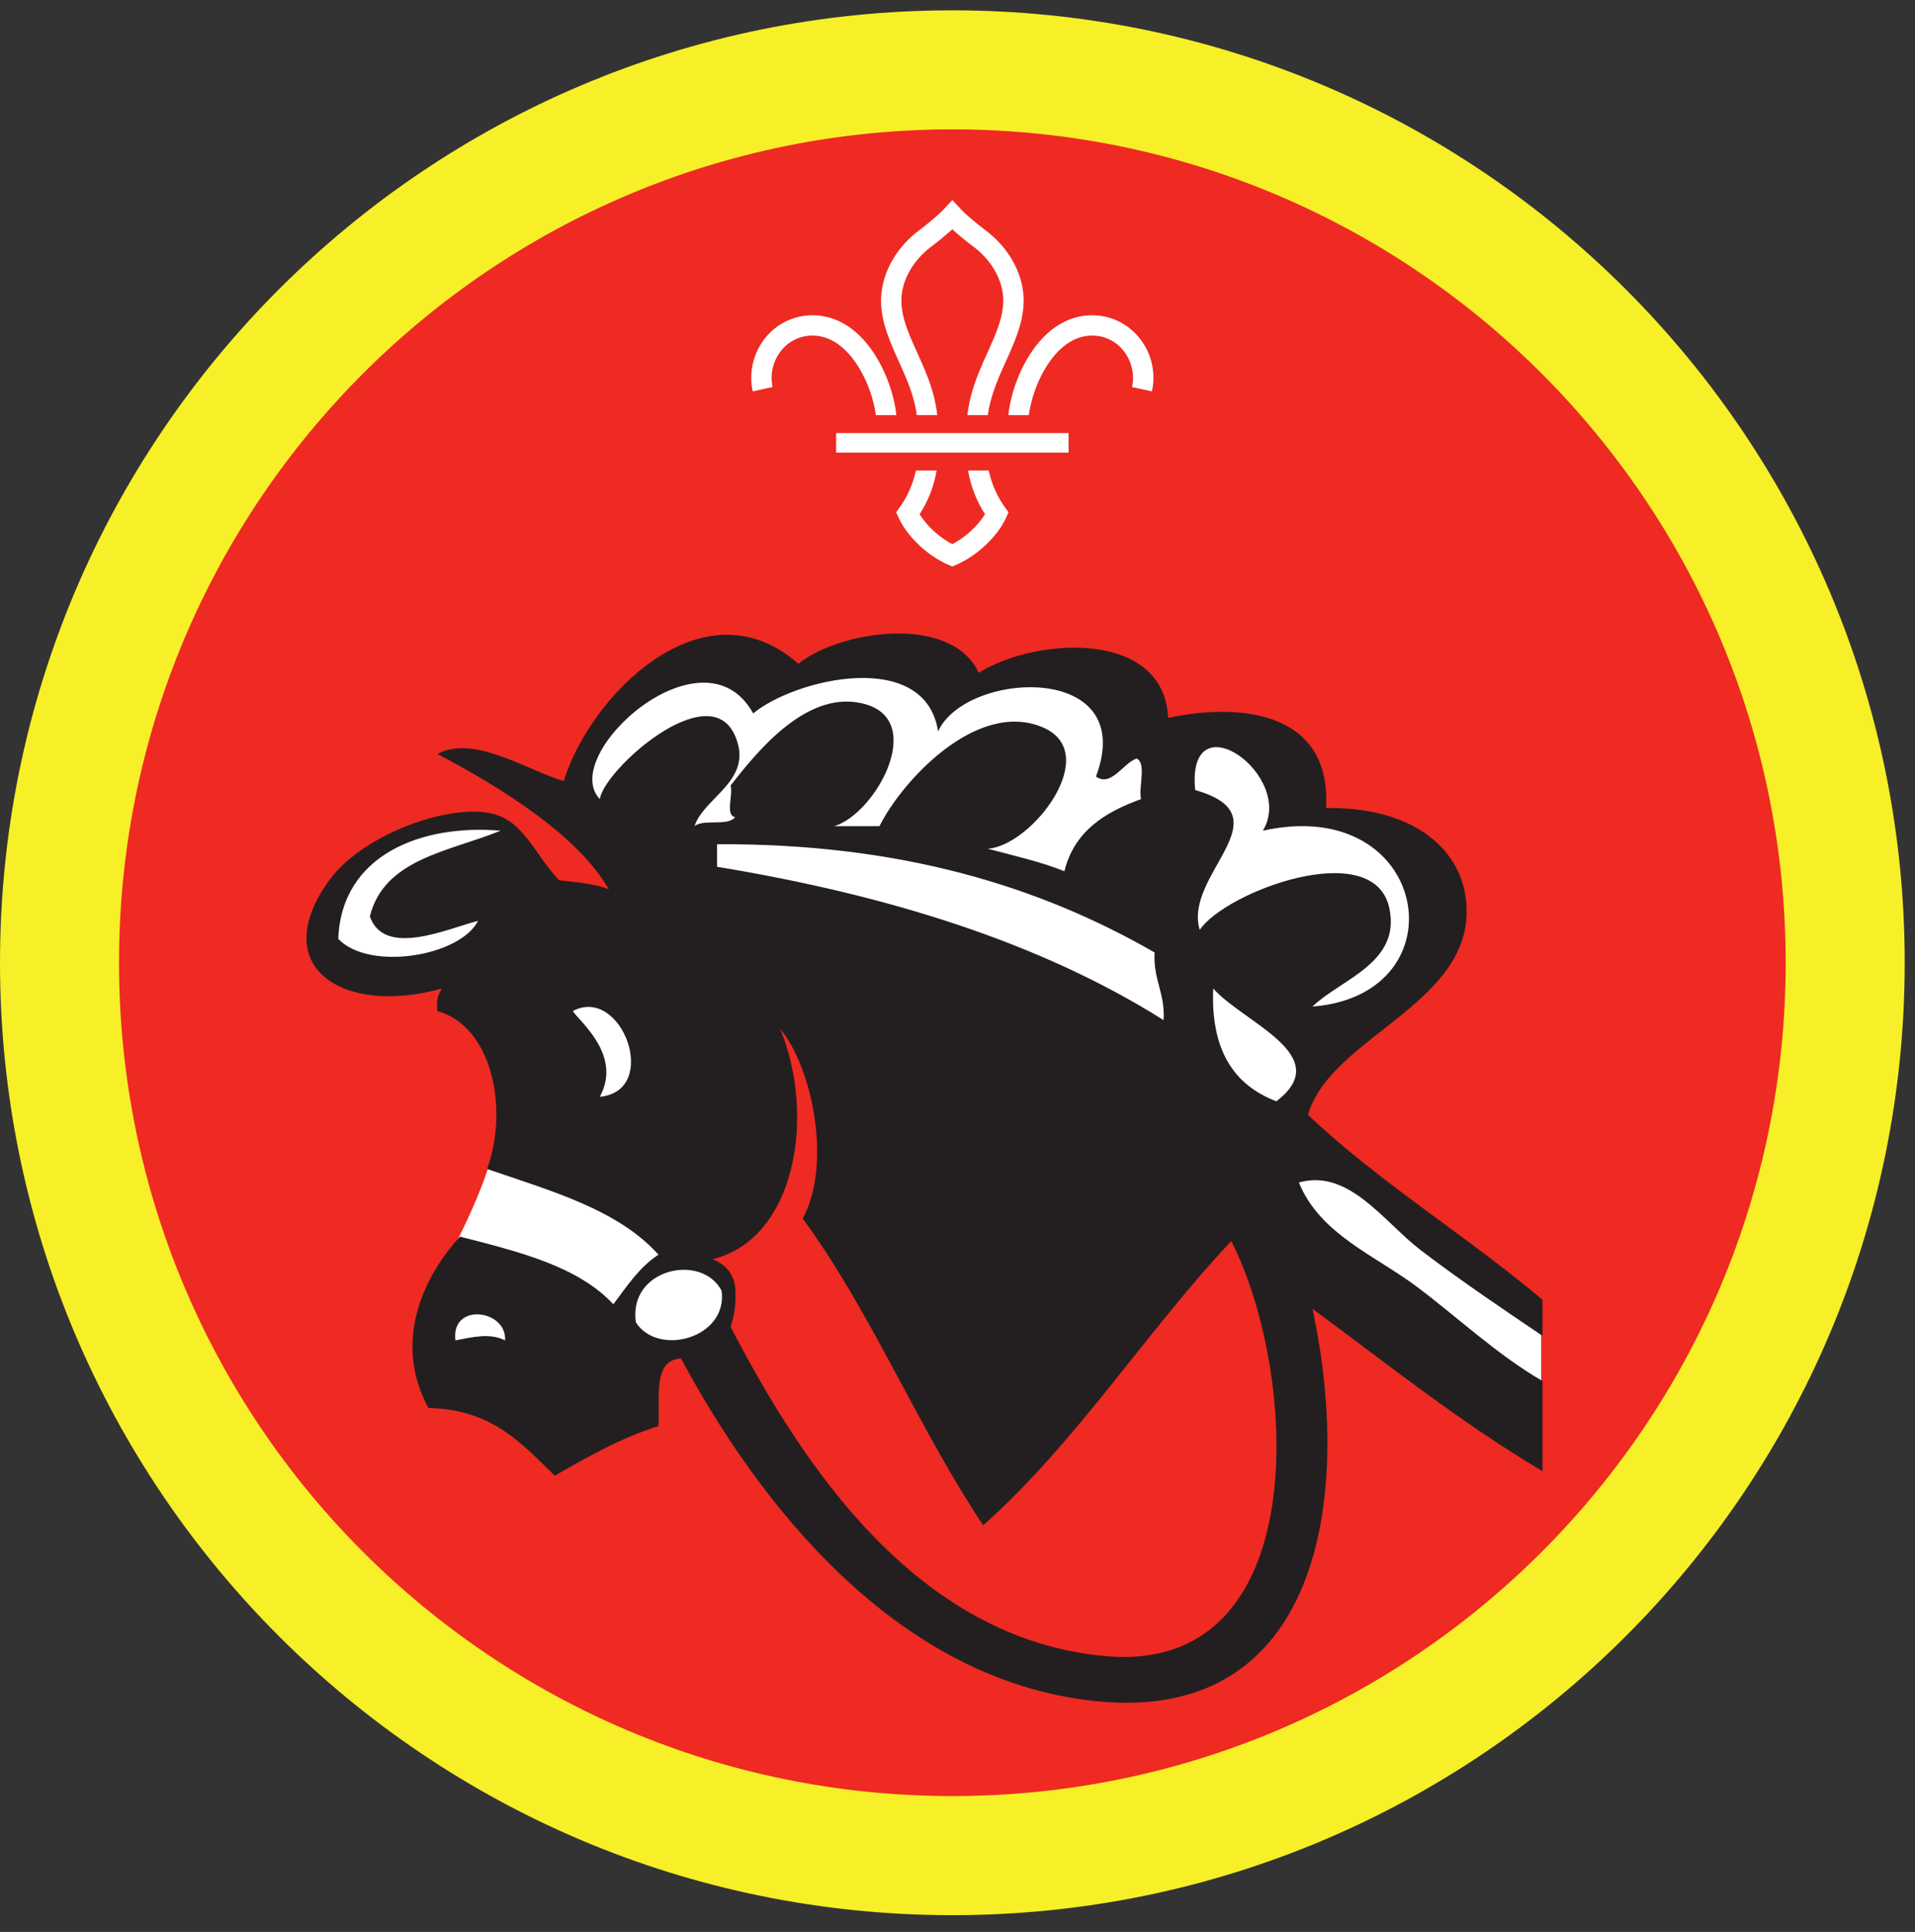
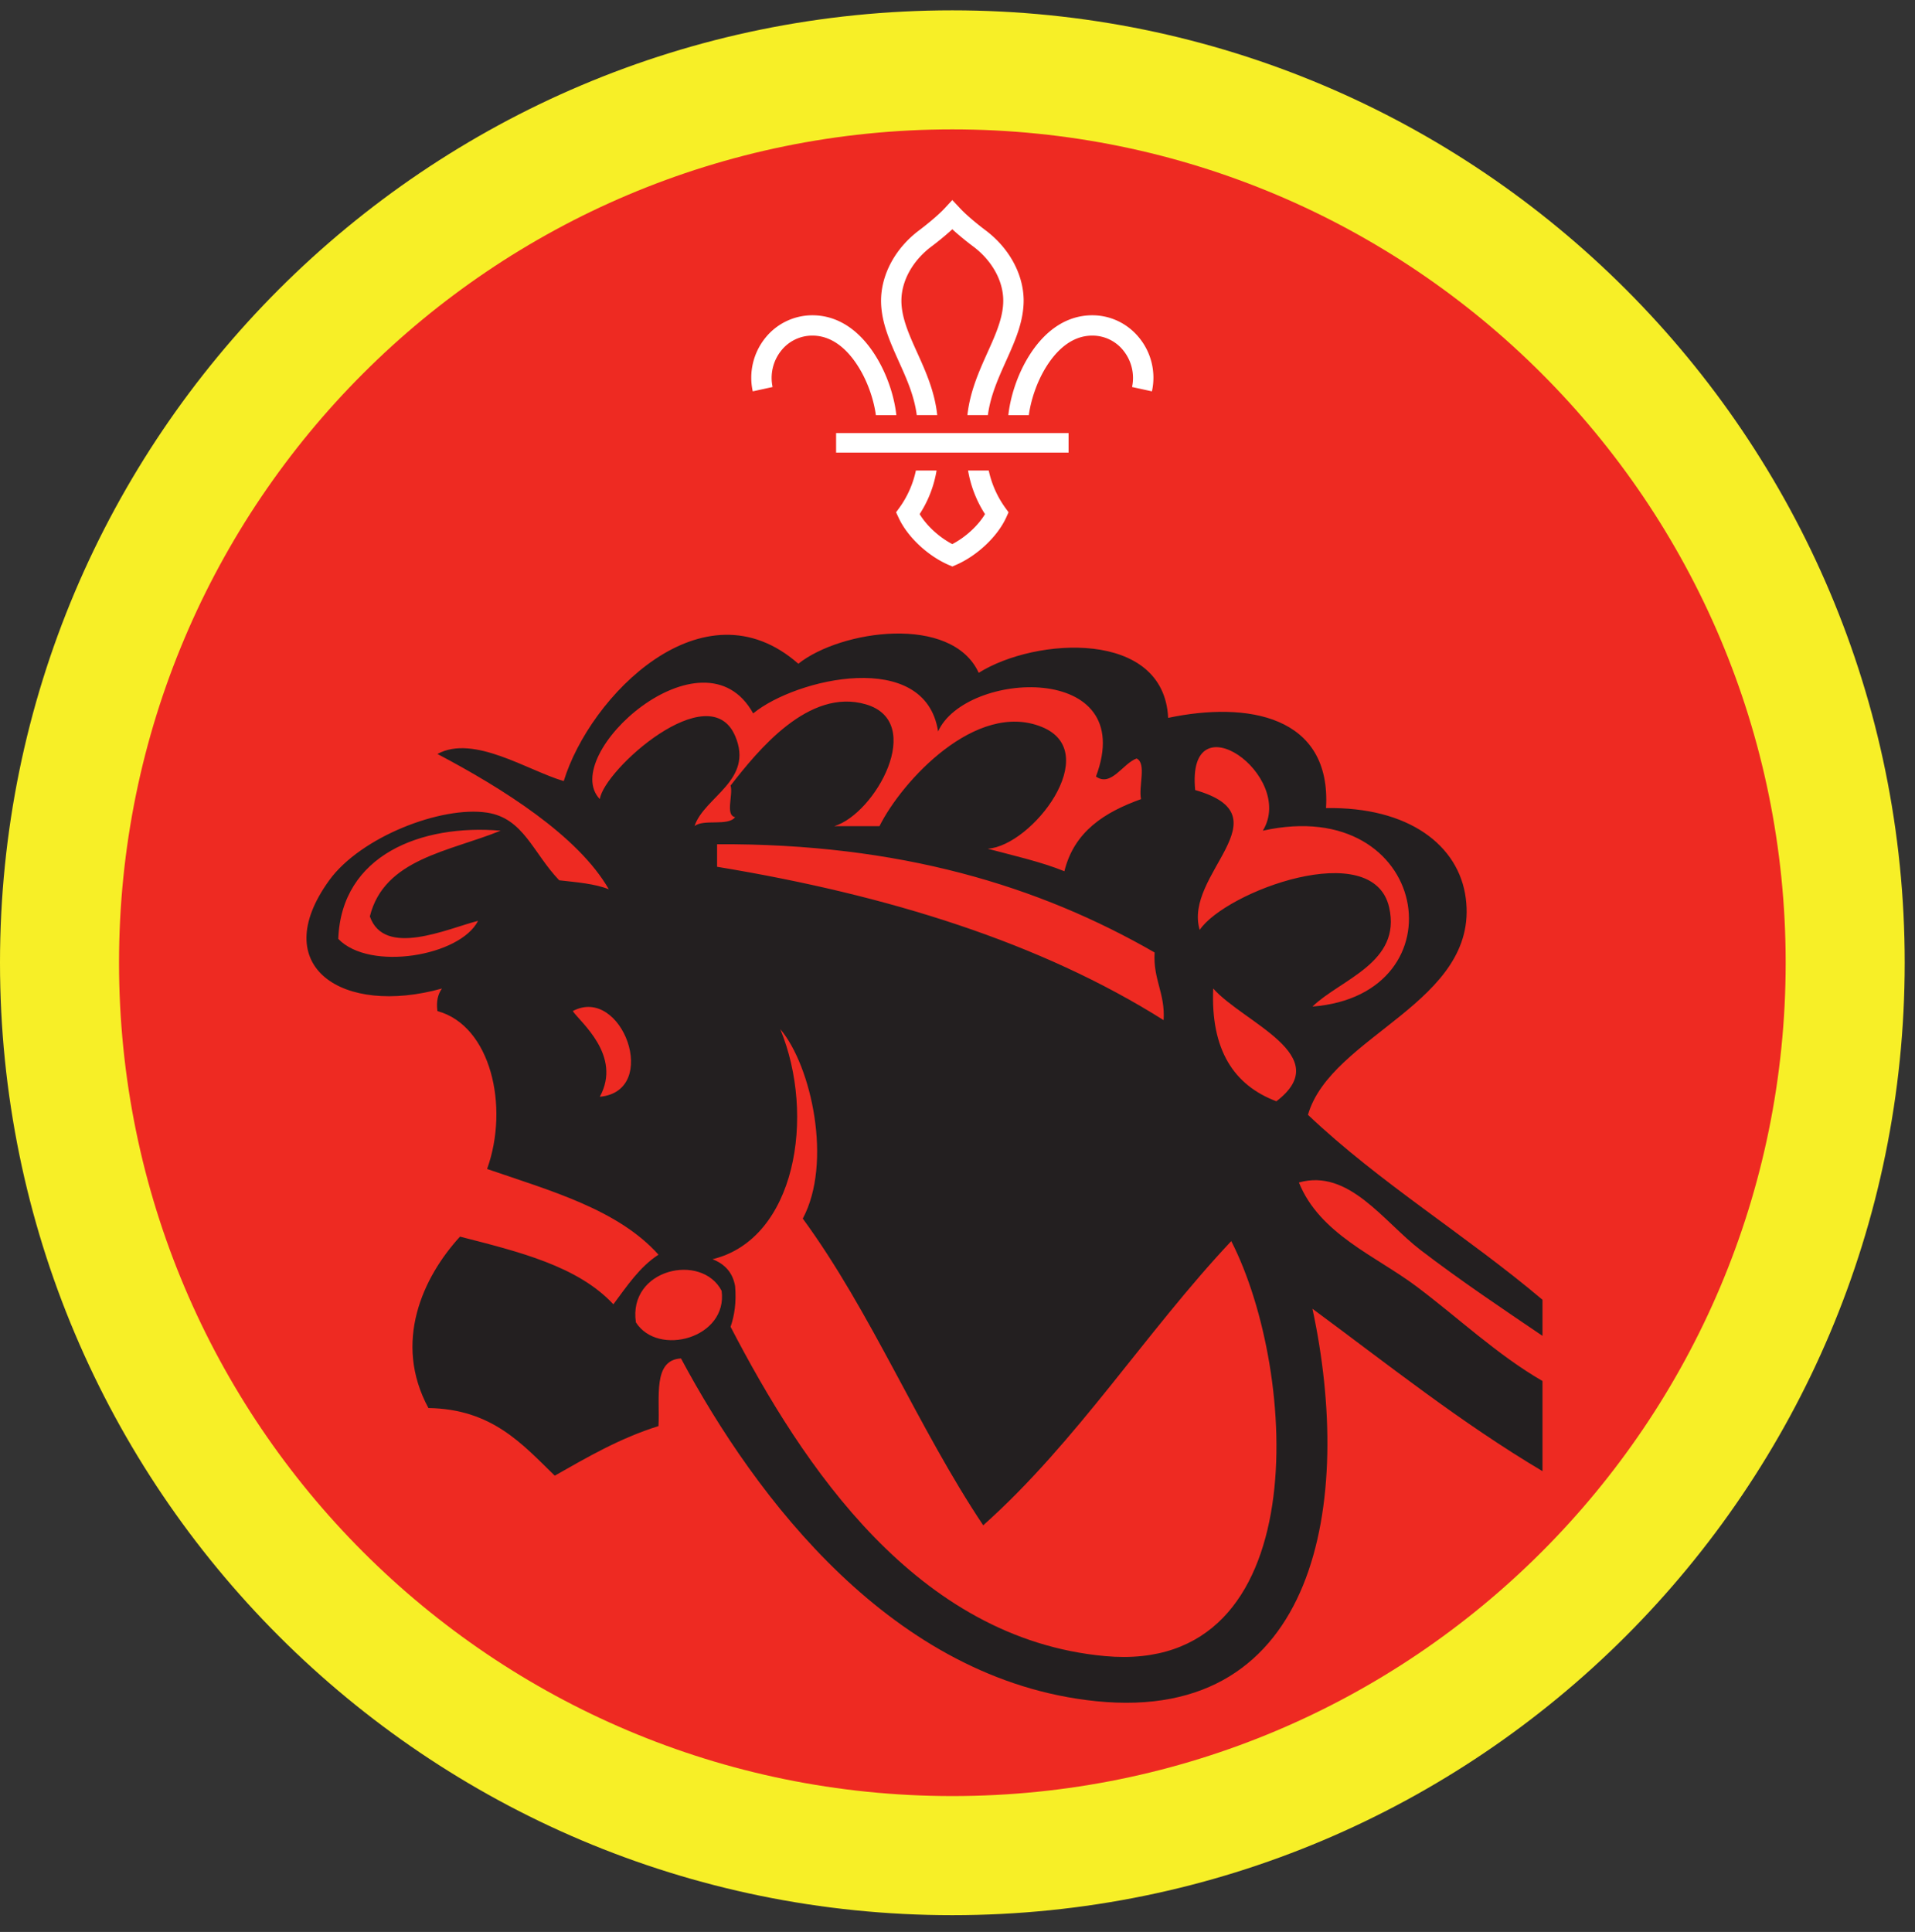
<svg xmlns="http://www.w3.org/2000/svg" height="153.333" viewBox="0 0 152 153.333" width="152">
  <rect x="0" y="0" width="152" height="153.333" fill="#333333" stroke="none" />
  <path d="M75.588.82C33.844.82 0 34.664 0 76.408c0 41.75 33.844 75.595 75.588 75.595 41.75 0 75.595-33.844 75.595-75.595C151.183 34.664 117.339.82 75.588.82" fill="#f7ef27" fill-rule="evenodd" />
  <path d="M141.735 76.408c0 36.532-29.615 66.141-66.142 66.141-36.53 0-66.145-29.609-66.145-66.141 0-36.525 29.615-66.14 66.145-66.14 36.527 0 66.142 29.615 66.142 66.14" fill="#ee2a22" fill-rule="evenodd" />
-   <path d="M36.193 98.648s2.01-3.823 2.817-6.844c.802-3.016 2.411-8.65 2.411-8.65l-6.837-6.24H28.14l-2.01-3.016 2.411-5.635 7.449-3.22 3.822.402 3.224 5.031 6.437 1.005-4.025-7.85 3.625-7.645 8.454-3.42 4.02 1.405 5.838-1.61 8.151 1.423h7.948l6.443 4.614 2.818 1.01 4.026-1.812 6.036 4.025v3.016l8.048 2.016 3.02 6.64-4.026 6.038-5.23 4.828-3.223 4.833 20.932 14.89v7.449l-24.15-15.5-35.423-18.11-3.619 16.099-3.422 6.437 2.01 1.812-.401 2.215-1.411 2.416-4.021.407-17.51 1.005 1.812-9.464" fill="#fff" fill-rule="evenodd" />
-   <path d="M36.15 106.383c1.32-.251 2.725-.62 3.938 0 .152-2.464-4.328-3.032-3.937 0zm14.323-1.432c1.751 2.76 7.313 1.254 6.803-2.506-1.588-3.042-7.432-1.745-6.803 2.506zm6.084-5.01c.938.368 1.6 1.024 1.792 2.144.11 1.303-.057 2.329-.36 3.22 5.704 10.993 14.76 24.764 29.719 26.135 16.694 1.525 15.36-22.5 10.021-32.937-6.822 7.26-12.245 15.921-19.688 22.557-5.166-7.724-8.874-16.907-14.322-24.344 2.364-4.412.697-12.114-1.787-15.037 2.839 6.89 1.224 16.662-5.375 18.261zM45.464 80.246c.577.87 3.932 3.521 2.145 6.802 4.839-.447 1.755-8.88-2.145-6.802zm55.848 7.16c4.745-3.628-2.604-6.228-5.015-8.952-.209 4.865 1.635 7.677 5.015 8.953zM56.917 68.794c13.624 2.246 25.708 6.038 35.443 12.172.13-2.16-.844-3.213-.715-5.37-9.166-5.275-20.213-8.666-34.728-8.592v1.79zM26.85 74.517c2.484 2.595 9.678 1.371 11.094-1.432-2.433.62-7.443 2.938-8.588-.353 1.14-4.584 6.312-5.141 10.38-6.803-6.276-.536-12.637 1.912-12.886 8.588zm68.015-11.812c7.297 2.079-.968 6.688.36 11.1 2.041-3.037 13.75-7.412 15.036-1.793 1.005 4.396-3.828 5.693-6.088 7.876 11.979-.937 9.338-16.902-3.937-13.959 2.65-4.36-6.079-10.584-5.371-3.224zm-35.083-6.084c-3.948-7.135-15.505 3.314-12.172 6.803.323-2.322 8.677-9.807 10.74-5.016 1.52 3.532-2.458 4.824-3.224 7.161.719-.593 2.656.033 3.224-.713-.802-.156-.146-1.765-.36-2.51 2.183-2.802 6.204-7.771 10.74-6.443 4.776 1.401.744 8.677-2.505 9.666h3.583c1.761-3.546 7.662-10 12.886-7.874 4.932 2.005-.766 9.437-4.297 9.666 2.073.553 4.219 1.032 6.088 1.787.776-3.162 3.193-4.683 6.084-5.724-.219-.973.459-2.844-.354-3.224-1.089.39-2.017 2.292-3.224 1.432 3.437-9.14-10.36-8.422-12.531-3.577-1.006-6.6-11.276-4.224-14.678-1.434zm3.583-3.942c3.385-2.687 12.177-3.938 14.319.72 4.514-2.83 14.702-3.459 15.036 3.577 6.281-1.328 12.964-.192 12.532 7.161 6.552-.12 10.552 2.948 11.093 7.161 1.068 8.282-10.704 10.84-12.527 17.183 5.693 5.402 12.6 9.594 18.615 14.678v2.864c-3.083-2.088-6.5-4.38-9.667-6.802-2.948-2.256-5.702-6.485-9.667-5.37 1.647 4.09 6.085 5.818 9.309 8.234 3.364 2.522 6.421 5.438 10.025 7.522v7.156c-6.515-3.87-12.281-8.48-18.26-12.891 3.276 15.213.459 32.953-17.182 31.145-16.13-1.65-27.031-16.166-32.938-27.202-2.26.125-1.667 3.104-1.787 5.369-3.088.97-5.645 2.47-8.234 3.937-2.6-2.53-4.984-5.285-10.026-5.369-2.838-5.23-.432-10.401 2.505-13.604 4.657 1.193 9.354 2.338 12.173 5.37 1.077-1.433 2.062-2.949 3.582-3.938-3.218-3.588-8.546-5.063-13.604-6.801 1.776-4.948.298-11.376-3.942-12.532-.11-.828.062-1.375.36-1.792-7.882 2.204-13.918-1.723-8.948-8.588 2.5-3.453 8.916-5.922 12.53-5.37 2.891.438 3.636 3.187 5.724 5.37 1.396.156 2.834.27 3.938.713-2.432-4.244-8.443-8.02-13.604-10.739 2.885-1.573 7.188 1.328 10.026 2.151 2.052-6.724 11.058-15.964 18.619-9.313" fill="#231f20" fill-rule="evenodd" />
+   <path d="M36.15 106.383zm14.323-1.432c1.751 2.76 7.313 1.254 6.803-2.506-1.588-3.042-7.432-1.745-6.803 2.506zm6.084-5.01c.938.368 1.6 1.024 1.792 2.144.11 1.303-.057 2.329-.36 3.22 5.704 10.993 14.76 24.764 29.719 26.135 16.694 1.525 15.36-22.5 10.021-32.937-6.822 7.26-12.245 15.921-19.688 22.557-5.166-7.724-8.874-16.907-14.322-24.344 2.364-4.412.697-12.114-1.787-15.037 2.839 6.89 1.224 16.662-5.375 18.261zM45.464 80.246c.577.87 3.932 3.521 2.145 6.802 4.839-.447 1.755-8.88-2.145-6.802zm55.848 7.16c4.745-3.628-2.604-6.228-5.015-8.952-.209 4.865 1.635 7.677 5.015 8.953zM56.917 68.794c13.624 2.246 25.708 6.038 35.443 12.172.13-2.16-.844-3.213-.715-5.37-9.166-5.275-20.213-8.666-34.728-8.592v1.79zM26.85 74.517c2.484 2.595 9.678 1.371 11.094-1.432-2.433.62-7.443 2.938-8.588-.353 1.14-4.584 6.312-5.141 10.38-6.803-6.276-.536-12.637 1.912-12.886 8.588zm68.015-11.812c7.297 2.079-.968 6.688.36 11.1 2.041-3.037 13.75-7.412 15.036-1.793 1.005 4.396-3.828 5.693-6.088 7.876 11.979-.937 9.338-16.902-3.937-13.959 2.65-4.36-6.079-10.584-5.371-3.224zm-35.083-6.084c-3.948-7.135-15.505 3.314-12.172 6.803.323-2.322 8.677-9.807 10.74-5.016 1.52 3.532-2.458 4.824-3.224 7.161.719-.593 2.656.033 3.224-.713-.802-.156-.146-1.765-.36-2.51 2.183-2.802 6.204-7.771 10.74-6.443 4.776 1.401.744 8.677-2.505 9.666h3.583c1.761-3.546 7.662-10 12.886-7.874 4.932 2.005-.766 9.437-4.297 9.666 2.073.553 4.219 1.032 6.088 1.787.776-3.162 3.193-4.683 6.084-5.724-.219-.973.459-2.844-.354-3.224-1.089.39-2.017 2.292-3.224 1.432 3.437-9.14-10.36-8.422-12.531-3.577-1.006-6.6-11.276-4.224-14.678-1.434zm3.583-3.942c3.385-2.687 12.177-3.938 14.319.72 4.514-2.83 14.702-3.459 15.036 3.577 6.281-1.328 12.964-.192 12.532 7.161 6.552-.12 10.552 2.948 11.093 7.161 1.068 8.282-10.704 10.84-12.527 17.183 5.693 5.402 12.6 9.594 18.615 14.678v2.864c-3.083-2.088-6.5-4.38-9.667-6.802-2.948-2.256-5.702-6.485-9.667-5.37 1.647 4.09 6.085 5.818 9.309 8.234 3.364 2.522 6.421 5.438 10.025 7.522v7.156c-6.515-3.87-12.281-8.48-18.26-12.891 3.276 15.213.459 32.953-17.182 31.145-16.13-1.65-27.031-16.166-32.938-27.202-2.26.125-1.667 3.104-1.787 5.369-3.088.97-5.645 2.47-8.234 3.937-2.6-2.53-4.984-5.285-10.026-5.369-2.838-5.23-.432-10.401 2.505-13.604 4.657 1.193 9.354 2.338 12.173 5.37 1.077-1.433 2.062-2.949 3.582-3.938-3.218-3.588-8.546-5.063-13.604-6.801 1.776-4.948.298-11.376-3.942-12.532-.11-.828.062-1.375.36-1.792-7.882 2.204-13.918-1.723-8.948-8.588 2.5-3.453 8.916-5.922 12.53-5.37 2.891.438 3.636 3.187 5.724 5.37 1.396.156 2.834.27 3.938.713-2.432-4.244-8.443-8.02-13.604-10.739 2.885-1.573 7.188 1.328 10.026 2.151 2.052-6.724 11.058-15.964 18.619-9.313" fill="#231f20" fill-rule="evenodd" />
  <path d="M68.036 28.96c.896 1.365 1.344 2.928 1.485 3.99h1.624c-.135-1.302-.661-3.198-1.754-4.875-1.303-1.995-2.995-3.047-4.896-3.052h-.016a4.788 4.788 0 0 0-3.73 1.792 5.03 5.03 0 0 0-1 4.245l1.574-.344a3.466 3.466 0 0 1 .682-2.885 3.14 3.14 0 0 1 2.474-1.194h.01c1.683 0 2.86 1.266 3.547 2.323M79.776 40.279a7.917 7.917 0 0 1-1.297-2.934h-1.64a9.26 9.26 0 0 0 1.344 3.46c-.552.922-1.547 1.832-2.595 2.379-1.047-.547-2.036-1.457-2.593-2.38a9.065 9.065 0 0 0 1.344-3.459h-1.642a7.83 7.83 0 0 1-1.295 2.934l-.277.38.198.426c.687 1.495 2.265 2.995 3.937 3.735l.328.14h.005l.324-.14c1.671-.74 3.255-2.24 3.943-3.735l.192-.426-.276-.38M83.14 28.96c-.89 1.365-1.337 2.928-1.479 3.99h-1.625c.136-1.302.657-3.198 1.75-4.875 1.302-1.995 3-3.047 4.902-3.052h.01c1.453 0 2.812.656 3.729 1.792a5.012 5.012 0 0 1 1.005 4.245l-1.577-.344a3.467 3.467 0 0 0-.683-2.885 3.132 3.132 0 0 0-2.475-1.194h-.004c-1.688 0-2.865 1.266-3.553 2.323M72.765 32.945h1.626c-.198-1.876-.932-3.505-1.588-4.953-.652-1.443-1.267-2.808-1.256-4.161.016-1.563.906-3.156 2.385-4.266.261-.193.995-.761 1.656-1.37.663.609 1.402 1.177 1.663 1.37 1.478 1.11 2.369 2.703 2.38 4.266.01 1.353-.604 2.718-1.256 4.161-.651 1.448-1.385 3.077-1.589 4.953h1.626c.203-1.547.833-2.937 1.437-4.286.724-1.61 1.406-3.13 1.402-4.844-.022-2.063-1.153-4.136-3.032-5.542-.224-.166-1.375-1.046-2.036-1.761l-.595-.635-.588.635c-.661.715-1.817 1.595-2.036 1.761-1.881 1.406-3.01 3.48-3.032 5.542-.01 1.713.677 3.234 1.396 4.844.61 1.349 1.24 2.74 1.437 4.286M66.364 35.919h18.453v-1.547H66.364z" fill="#fff" />
</svg>